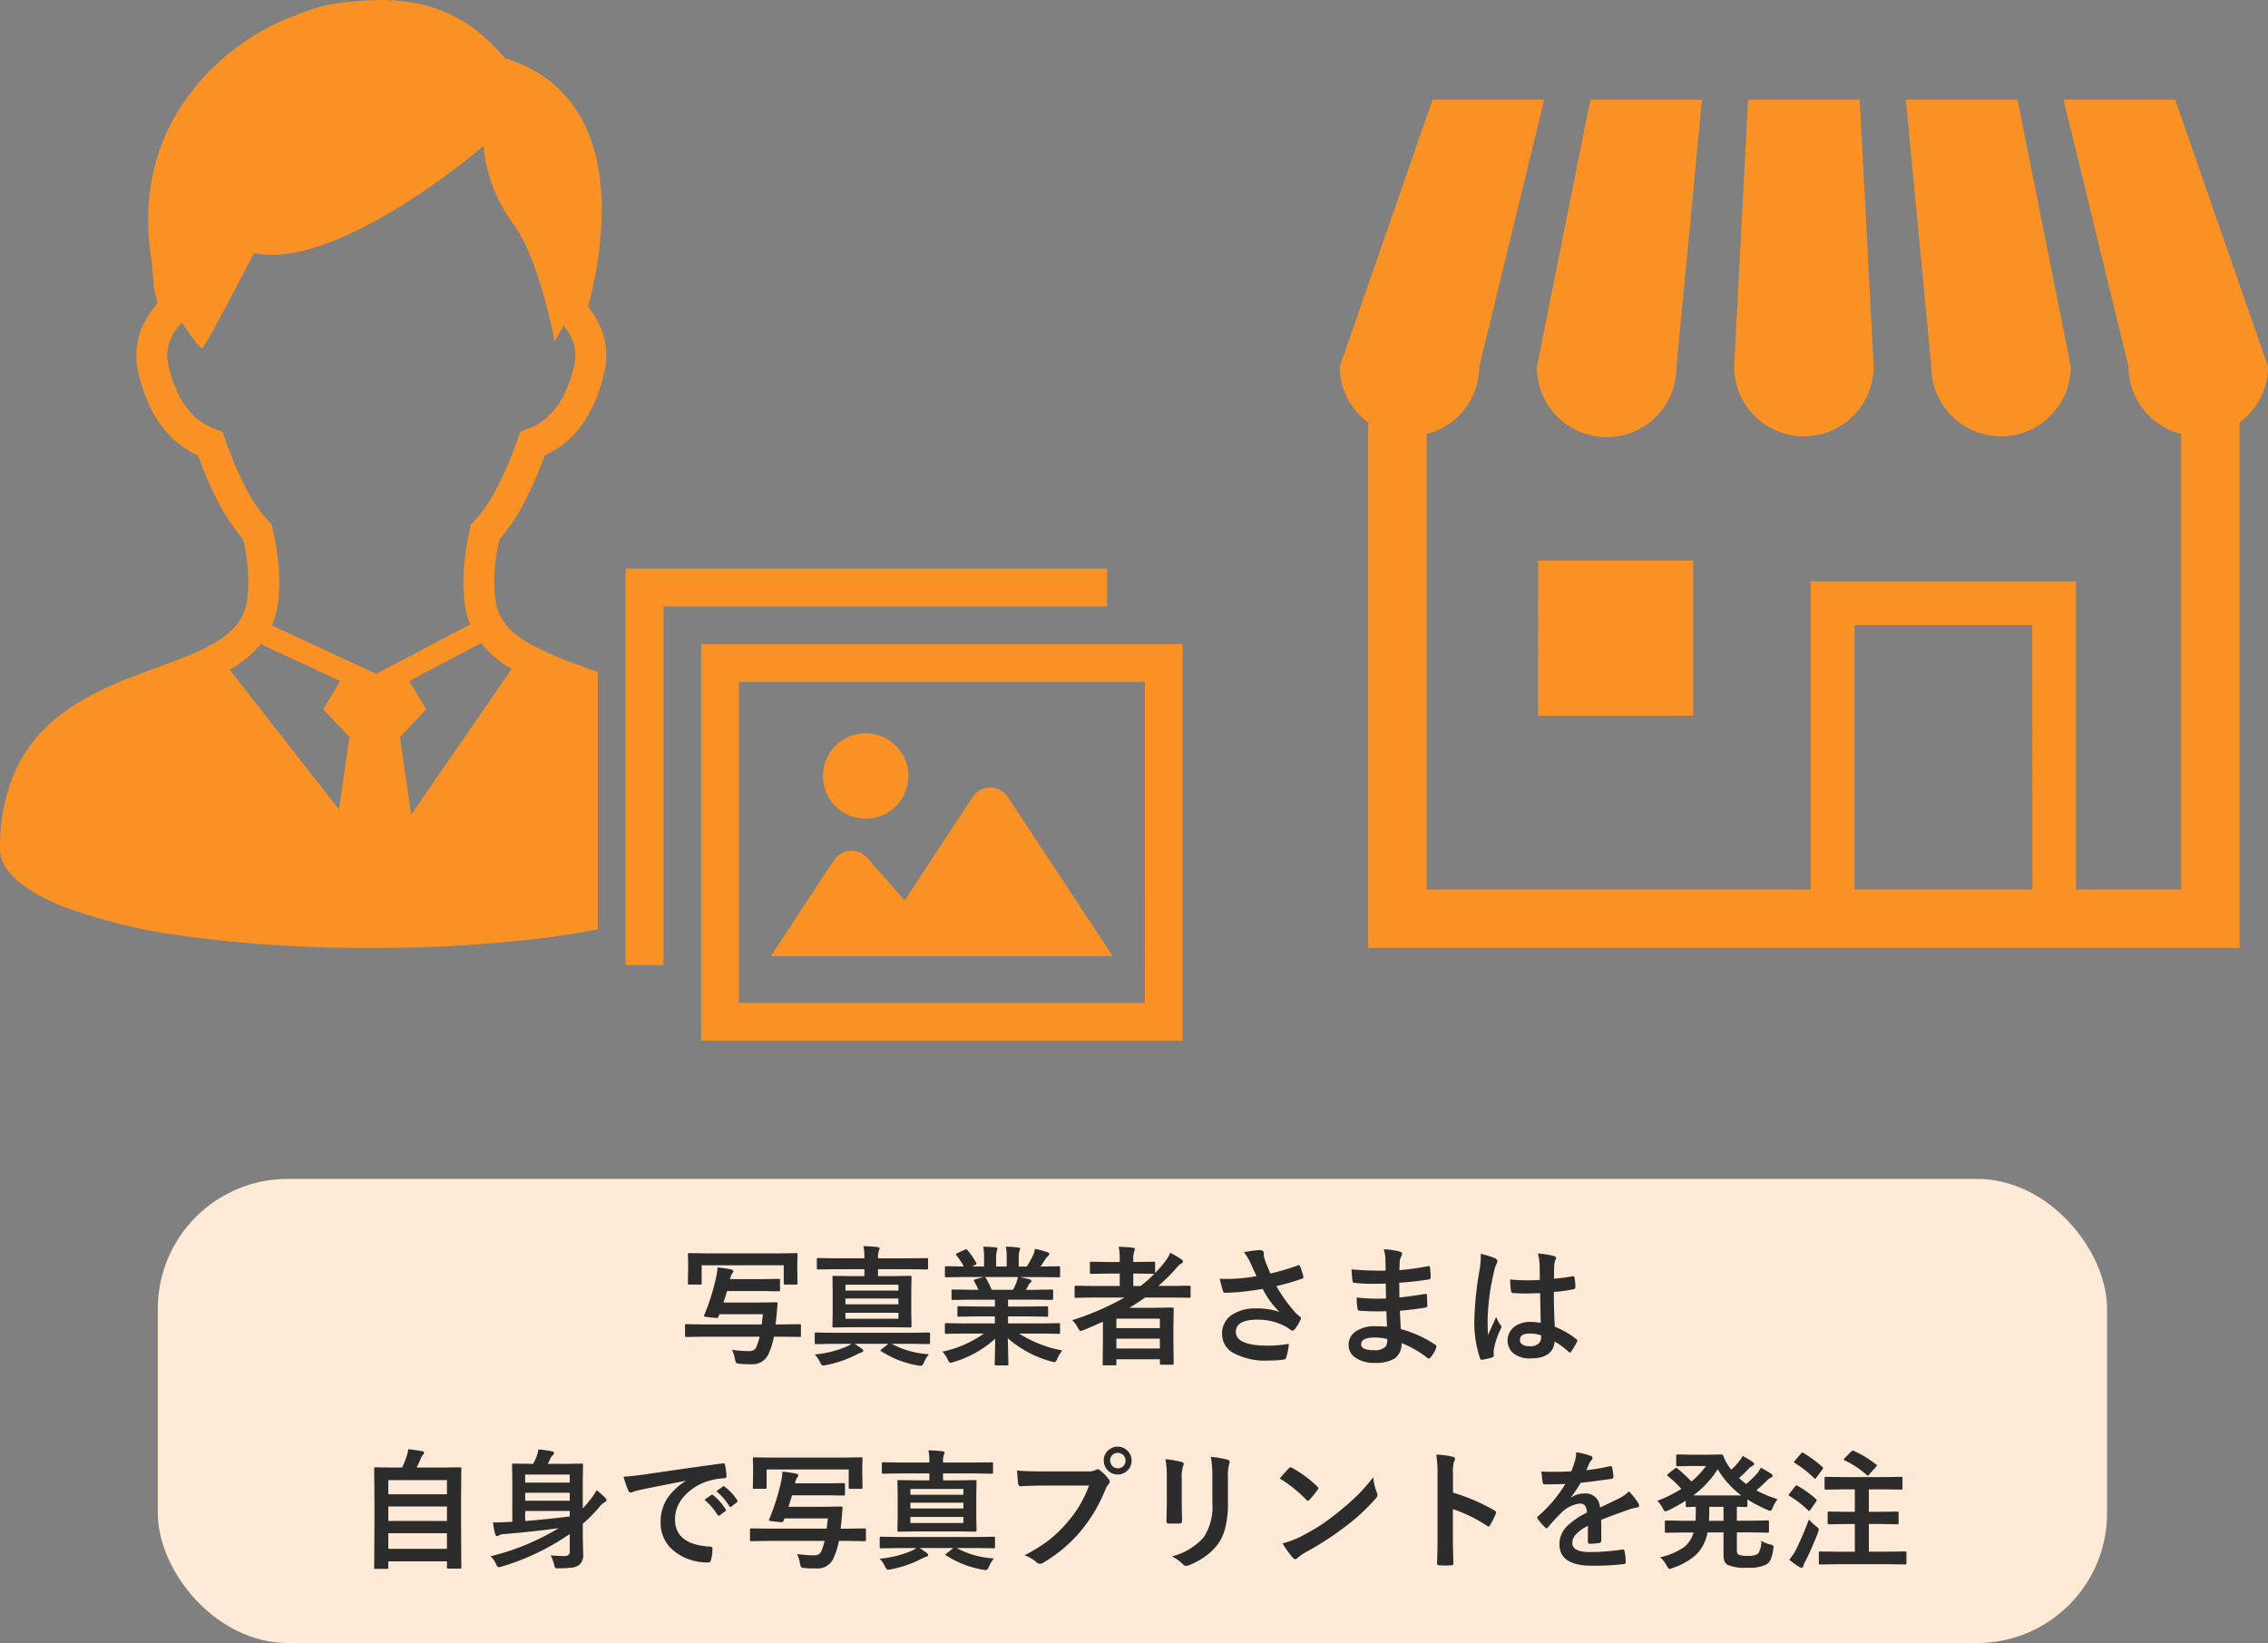
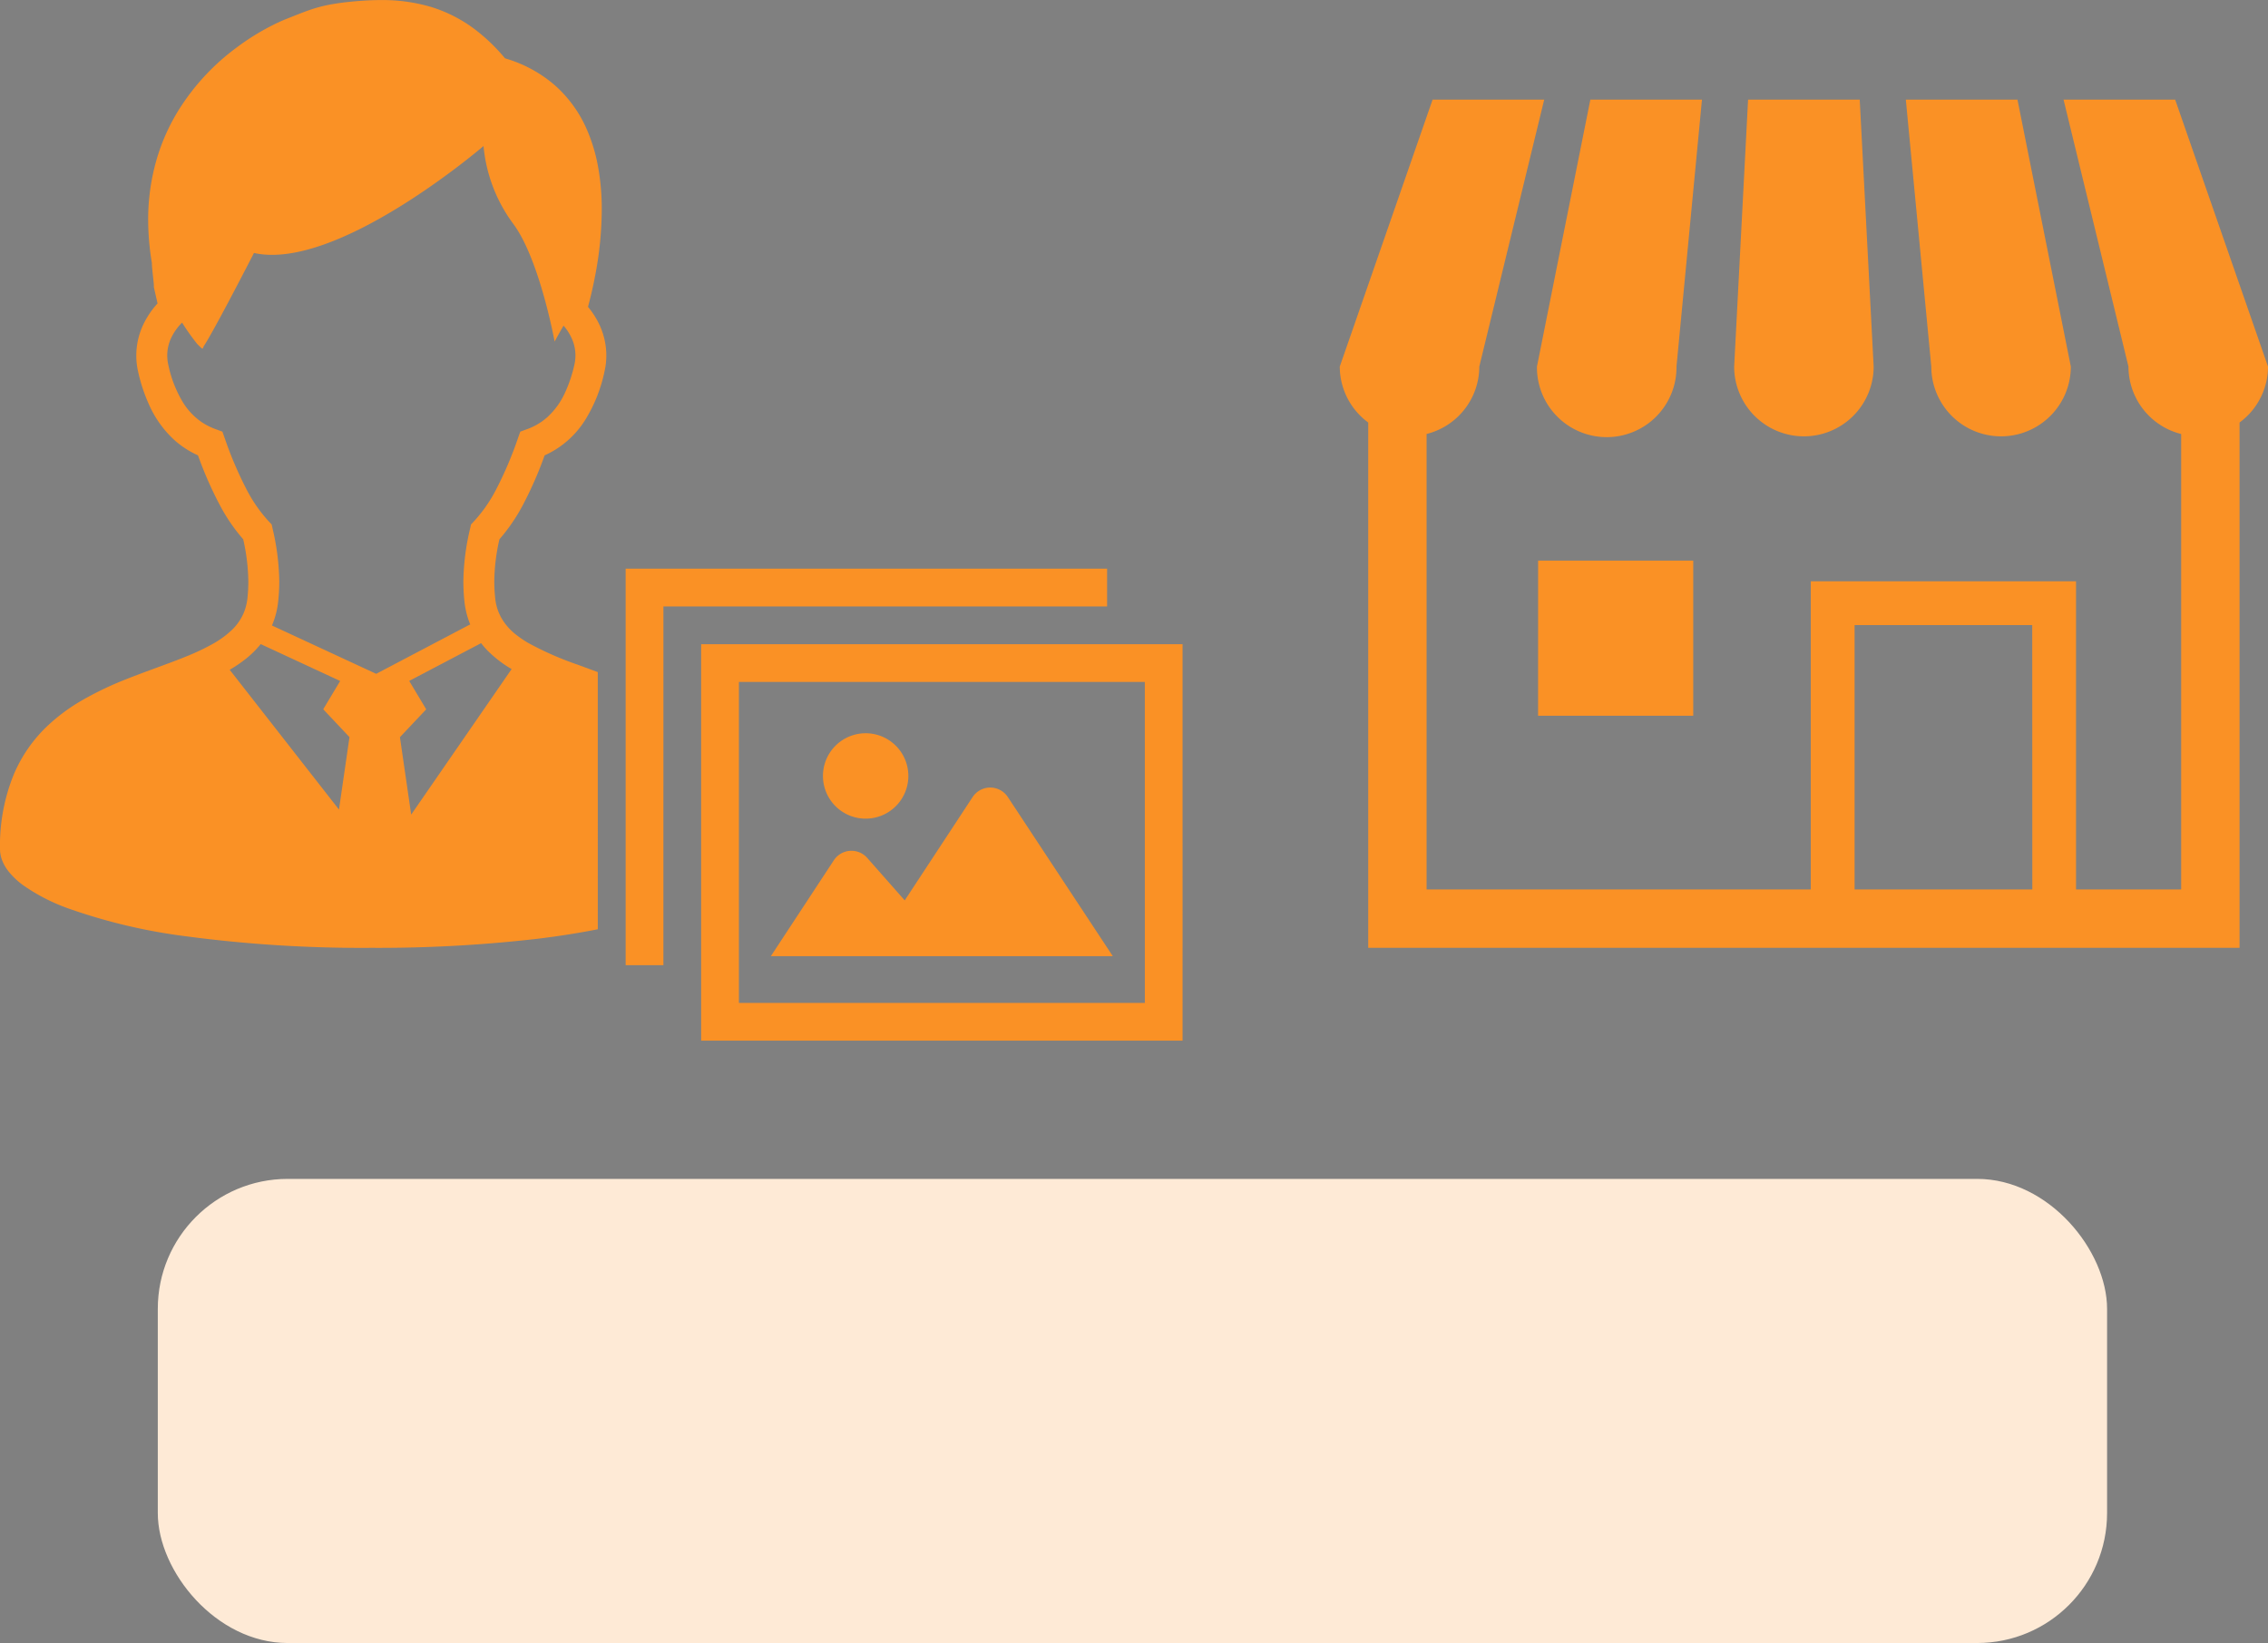
<svg xmlns="http://www.w3.org/2000/svg" width="244.337" height="177" viewBox="0 0 244.337 177">
  <rect x="0" y="0" width="244.337" height="177" fill="#808080" stroke="none" />
  <g transform="translate(-678 -1786)">
    <g transform="translate(-128 -351)">
      <rect width="210" height="50" rx="14" transform="translate(823 2264)" fill="#feead6" />
-       <path d="M37.844,12l-1.907.027q-.1,0-.123-.027a.307.307,0,0,1-.014-.123V10.808a.252.252,0,0,1,.021-.137.2.2,0,0,1,.116-.021l1.907.027h6.214l.13-1.1H39.512a1.672,1.672,0,0,0-.1.253q-.055.157-.185.157l-.1-.007-1.06-.109q-.219-.027-.219-.116a.262.262,0,0,1,.021-.082,23.95,23.95,0,0,0,1.292-4.115A6.1,6.1,0,0,0,39.3,4.539q.759.075,1.429.205.28.068.28.2a.362.362,0,0,1-.123.226,1.185,1.185,0,0,0-.2.492l-.041.137H44.16l1.709-.027a.232.232,0,0,1,.144.027.235.235,0,0,1,.021.123V6.959q0,.109-.027.13a.3.3,0,0,1-.137.021L44.16,7.082H40.325q-.164.6-.383,1.237h3.924L45.6,8.292q.171,0,.171.13v.055q-.027.205-.062.69-.034.431-.055.636t-.055.485q-.034.3-.048.39h.759l1.832-.027q.109,0,.13.027a.335.335,0,0,1,.014.13v1.066a.232.232,0,0,1-.021.13.214.214,0,0,1-.123.021L46.313,12h-.937a8.21,8.21,0,0,1-.574,1.846,1.865,1.865,0,0,1-1.846,1.121q-.786,0-1.237-.041-.349-.034-.41-.109a.933.933,0,0,1-.123-.383,3.827,3.827,0,0,0-.321-1.019,14.364,14.364,0,0,0,1.764.137,1.141,1.141,0,0,0,.6-.123.838.838,0,0,0,.28-.383A6.855,6.855,0,0,0,43.839,12Zm8.073-8.976,1.846-.027q.116,0,.137.027a.255.255,0,0,1,.021.13l-.027.779V4.6l.027,1.627q0,.116-.027.137a.255.255,0,0,1-.13.021H46.587q-.109,0-.13-.027a.255.255,0,0,1-.021-.13V4.307H37.591V6.228q0,.116-.027.137a.255.255,0,0,1-.13.021H36.258q-.109,0-.13-.027a.255.255,0,0,1-.021-.13L36.135,4.6V4.054l-.027-.9q0-.116.027-.137a.255.255,0,0,1,.13-.021l1.859.027ZM51.96,4.73l-1.8.027a.216.216,0,0,1-.137-.027A.324.324,0,0,1,50,4.587V3.678q0-.109.027-.13a.255.255,0,0,1,.13-.021l1.8.027h3.165V3.486a5.893,5.893,0,0,0-.1-1.244q.9.021,1.511.1.226.021.226.15a.864.864,0,0,1-.082.253,2.149,2.149,0,0,0-.082.731v.082H60.02l1.812-.027q.109,0,.13.027a.235.235,0,0,1,.021.123v.909a.249.249,0,0,1-.027.15.235.235,0,0,1-.123.021L60.02,4.73H56.595v.745h1.538l1.921-.027q.109,0,.13.027A.235.235,0,0,1,60.2,5.6l-.027,1.374v2.5l.027,1.395q0,.137-.15.137l-1.921-.027H53.765l-1.914.027a.249.249,0,0,1-.15-.027.178.178,0,0,1-.021-.109l.027-1.395v-2.5L51.68,5.6q0-.109.027-.13a.324.324,0,0,1,.144-.021l1.914.027h1.36V4.73Zm6.829,5.339V9.42H53.081v.649ZM53.081,8.511h5.708V7.882H53.081ZM58.789,6.4H53.081v.629h5.708Zm-7.1,6.371L49.93,12.8q-.116,0-.137-.034a.255.255,0,0,1-.021-.13V11.7q0-.109.027-.13a.255.255,0,0,1,.13-.021l1.764.027h8.579l1.764-.027a.216.216,0,0,1,.137.027.235.235,0,0,1,.021.123v.93a.241.241,0,0,1-.024.137q-.024.027-.133.027l-1.764-.027H58.058a9.674,9.674,0,0,0,4.006,1.121,4.4,4.4,0,0,0-.52.882.975.975,0,0,1-.171.3.276.276,0,0,1-.191.062,1.845,1.845,0,0,1-.28-.027,10.645,10.645,0,0,1-3.965-1.538q-.089-.055-.089-.089t.137-.137l.725-.574H54.072q.15.089.4.267l.342.239q.185.123.185.239,0,.137-.212.191a5.948,5.948,0,0,0-.547.239,11.9,11.9,0,0,1-3.274,1.121,2.213,2.213,0,0,1-.321.041q-.137,0-.308-.362a3.389,3.389,0,0,0-.561-.827,11.293,11.293,0,0,0,3.514-.882,3.215,3.215,0,0,0,.438-.267Zm14.041-1.107-1.771.027a.232.232,0,0,1-.144-.027.235.235,0,0,1-.021-.123v-.834a.232.232,0,0,1,.027-.144.276.276,0,0,1,.137-.021l1.771.027h3.452V9.816H67.218l-1.935.027q-.109,0-.123-.027a.335.335,0,0,1-.014-.13v-.8a.273.273,0,0,1,.021-.144.2.2,0,0,1,.116-.021l1.935.027h1.969V8.012H66.555l-1.873.027q-.123,0-.144-.027T64.511,7.9V7.075q0-.116.034-.137a.276.276,0,0,1,.137-.021l1.873.027h.854a9.251,9.251,0,0,0-.444-.882.325.325,0,0,1-.048-.13q0-.062.144-.109l.909-.253H65.734L63.964,5.6a.232.232,0,0,1-.144-.027.235.235,0,0,1-.021-.123V4.58a.249.249,0,0,1,.027-.15.276.276,0,0,1,.137-.021l1.771.027h.1a7.092,7.092,0,0,0-.8-1.2.157.157,0,0,1-.048-.1q0-.062.164-.144l.807-.376a.362.362,0,0,1,.13-.041q.062,0,.137.1a8.046,8.046,0,0,1,.943,1.36.281.281,0,0,1,.041.1q0,.048-.157.137l-.335.164h1.3V3.514A6.489,6.489,0,0,0,67.929,2.3q.848.027,1.354.082.171.021.171.123a.941.941,0,0,1-.055.239,2.367,2.367,0,0,0-.082.772v.923h1.135V3.527a6.1,6.1,0,0,0-.089-1.23,12.448,12.448,0,0,1,1.347.1q.185.021.185.13a.68.68,0,0,1-.055.219,2.2,2.2,0,0,0-.089.772v.923h.868a10.2,10.2,0,0,0,.643-1.148,2.724,2.724,0,0,0,.239-.752,10.68,10.68,0,0,1,1.354.362q.185.062.185.178a.323.323,0,0,1-.137.239,1.391,1.391,0,0,0-.239.267q-.178.28-.574.854h.2l1.764-.027q.109,0,.13.034a.276.276,0,0,1,.021.137v.868q0,.109-.027.13a.235.235,0,0,1-.123.021l-1.764-.027H71.832q.581.109,1.107.253.185.048.185.171a.229.229,0,0,1-.157.205,1.37,1.37,0,0,0-.191.294l-.253.451h.909L75.3,6.918q.116,0,.137.027a.255.255,0,0,1,.021.13V7.9q0,.137-.157.137l-1.873-.027H70.6V8.75H72.83l1.928-.027q.116,0,.137.034a.255.255,0,0,1,.021.13v.8a.119.119,0,0,1-.157.157L72.83,9.816H70.6v.752h3.685l1.764-.027q.109,0,.13.034a.255.255,0,0,1,.021.13v.834a.114.114,0,0,1-.15.15l-1.764-.027h-2.5a13.1,13.1,0,0,0,4.662,1.818,3.906,3.906,0,0,0-.547.9q-.15.362-.308.362a1.9,1.9,0,0,1-.321-.068,11.812,11.812,0,0,1-4.7-2.509l.068,2.769a.216.216,0,0,1-.027.137.235.235,0,0,1-.123.021H69.3q-.144,0-.144-.157,0-.068.014-.437.034-1.128.041-2.276a11.56,11.56,0,0,1-4.491,2.509,1.184,1.184,0,0,1-.321.082q-.137,0-.308-.362a3.107,3.107,0,0,0-.561-.841A12.094,12.094,0,0,0,68,11.662Zm5.776-5.53a3.207,3.207,0,0,0,.157-.561H68.1a.384.384,0,0,1,.109.109,9.319,9.319,0,0,1,.629,1.265h2.3Q71.319,6.59,71.511,6.132Zm6,4.088a28.9,28.9,0,0,0,5.633-2.44H79.659l-1.736.027q-.109,0-.13-.027a.235.235,0,0,1-.021-.123V6.645q0-.137.15-.137l1.736.027h2.974V5.2H81.354l-1.777.027A.216.216,0,0,1,79.44,5.2a.235.235,0,0,1-.021-.123v-1q0-.109.027-.13a.255.255,0,0,1,.13-.021l1.777.027h1.278v-.2a7.312,7.312,0,0,0-.109-1.442q.875.027,1.511.1.226.021.226.137a.754.754,0,0,1-.068.28,2.758,2.758,0,0,0-.1.964v.157h.417l1.764-.027q.123,0,.144.027a.186.186,0,0,1,.027.123V5.141a14.165,14.165,0,0,0,1-1.135,4.505,4.505,0,0,0,.629-1.039,8.172,8.172,0,0,1,1.2.7.307.307,0,0,1,.171.253q0,.116-.157.191a1.85,1.85,0,0,0-.574.52,20.673,20.673,0,0,1-1.914,1.9h1.579l1.75-.027a.121.121,0,0,1,.137.137V7.656q0,.15-.137.15l-1.75-.027H85.374q-.848.595-1.7,1.107h2.721l1.88-.027q.116,0,.144.034a.276.276,0,0,1,.021.137l-.027,1.887v1.4l.027,2.557q0,.1-.034.123a.255.255,0,0,1-.13.021H87.11q-.157,0-.157-.144v-.444H82.271v.506q0,.109-.034.13a.214.214,0,0,1-.123.021H80.951q-.116,0-.137-.027a.235.235,0,0,1-.021-.123l.027-2.632V10.384q-1.388.629-2.085.9a2.153,2.153,0,0,1-.308.1q-.116,0-.308-.349A3.057,3.057,0,0,0,77.506,10.22Zm4.765,3.049h4.683v-1.06H82.271Zm4.683-3.22H82.271v1.025h4.683ZM86.27,5.223,84.506,5.2h-.417v1.34h.786a12.75,12.75,0,0,0,1.477-1.312Zm11.1.253q-.472-1-.663-1.442a5.314,5.314,0,0,0-.7-1.135,11.1,11.1,0,0,1,1.661-.226q.479,0,.479.294v.2a.744.744,0,0,0,.021.191,6.955,6.955,0,0,0,.219.7q.342.854.479,1.135a23.01,23.01,0,0,0,2.926-.868.315.315,0,0,1,.123-.041q.068,0,.144.137a6.029,6.029,0,0,1,.349,1.08.306.306,0,0,1,.014.082.157.157,0,0,1-.123.157,24.214,24.214,0,0,1-2.789.807,16.046,16.046,0,0,0,2.14,2.96q.116.109.369.308.137.116.137.178a.483.483,0,0,1-.082.239,4.161,4.161,0,0,1-.547.909q-.157.212-.28.212a.463.463,0,0,1-.226-.109,6.012,6.012,0,0,0-.574-.369,6.335,6.335,0,0,0-2.967-.711q-2.338,0-2.338,1.319,0,1.483,3.473,1.483a13.01,13.01,0,0,0,2.242-.2,7.92,7.92,0,0,1-.294,1.5.3.3,0,0,1-.267.2,10.113,10.113,0,0,1-1.559.1,7.314,7.314,0,0,1-3.944-.854,2.325,2.325,0,0,1-1.135-2.044,2.355,2.355,0,0,1,1.107-2.051,4.519,4.519,0,0,1,2.57-.663,7.318,7.318,0,0,1,2.5.376,9.262,9.262,0,0,1-1.8-2.481q-1.367.239-2.7.355-.95.068-1.374.068-.164,0-.226-.253a12.384,12.384,0,0,1-.321-1.258q.424.014.759.014.5,0,.991-.027A20,20,0,0,0,97.371,5.476Zm14.055,5.448q-.055-1.312-.068-1.668-.588.014-1.06.014-.984,0-1.825-.075-.205,0-.226-.232a7.061,7.061,0,0,1-.082-1.189,18.785,18.785,0,0,0,2.256.13q.437,0,.9-.021l-.027-1.606q-.834.027-1.408.027a17.486,17.486,0,0,1-1.941-.1.208.208,0,0,1-.239-.2q-.062-.513-.1-1.258a35.922,35.922,0,0,0,3.671.137q0-.4-.027-1.36a4.422,4.422,0,0,0-.171-.937,8.268,8.268,0,0,1,1.764.253.256.256,0,0,1,.2.267.287.287,0,0,1-.041.15,1.727,1.727,0,0,0-.212.677q-.007.157-.014.424-.007.308-.014.472a25.284,25.284,0,0,0,3.063-.424.489.489,0,0,1,.1-.014q.123,0,.137.185a7.4,7.4,0,0,1,.068,1.019q0,.205-.15.226a29.941,29.941,0,0,1-3.233.362l.014,1.586q.636-.041,2.741-.362a.478.478,0,0,1,.116-.021q.1,0,.109.13.041.8.041,1.148,0,.178-.212.2-1.47.239-2.741.335.062,1.415.1,1.976a12.772,12.772,0,0,1,3.712,1.688.294.294,0,0,1,.123.2.579.579,0,0,1-.027.137,3.14,3.14,0,0,1-.615,1.039.206.206,0,0,1-.335.041,11.251,11.251,0,0,0-2.782-1.593,1.883,1.883,0,0,1-.807,1.7,3.85,3.85,0,0,1-2.037.431,3.471,3.471,0,0,1-2.208-.615,1.638,1.638,0,0,1-.649-1.34,1.7,1.7,0,0,1,.868-1.49,3.476,3.476,0,0,1,1.935-.5Q110.77,10.869,111.426,10.924Zm.027,1.326a5.63,5.63,0,0,0-1.3-.164q-1.511,0-1.511.738,0,.629,1.388.629a1.556,1.556,0,0,0,1.271-.417A1.452,1.452,0,0,0,111.453,12.25Zm16.529-1.736q-.027-1.155-.055-3.206-.984.034-1.538.034-.752,0-1.347-.041-.232,0-.246-.185a7.452,7.452,0,0,1-.1-1.278q.93.089,1.866.089.656,0,1.326-.048l-.014-1.47a6.226,6.226,0,0,0-.185-1.367,9.152,9.152,0,0,1,1.7.26q.253.075.253.239a.929.929,0,0,1-.082.239,1.627,1.627,0,0,0-.116.492q-.027.472-.027,1.483.937-.082,1.989-.253a.384.384,0,0,1,.089-.014q.1,0,.137.178a4.925,4.925,0,0,1,.082,1,.185.185,0,0,1-.157.212,13.917,13.917,0,0,1-2.153.294q0,2.064.1,3.753a9.476,9.476,0,0,1,2.324,1.34q.109.075.109.144a.414.414,0,0,1-.041.137,8.047,8.047,0,0,1-.643,1.08.184.184,0,0,1-.13.082.189.189,0,0,1-.123-.068,8.612,8.612,0,0,0-1.511-1.121q-.178,1.818-2.563,1.818a2.82,2.82,0,0,1-1.941-.595,1.854,1.854,0,0,1,.219-2.851,2.787,2.787,0,0,1,1.668-.485A5.6,5.6,0,0,1,127.982,10.514Zm.034,1.333a4,4,0,0,0-1.217-.185q-1.053,0-1.053.67,0,.7,1.135.7a1.244,1.244,0,0,0,.875-.3.8.8,0,0,0,.273-.608A2.34,2.34,0,0,0,128.017,11.847Zm-6.5-8.777a9.33,9.33,0,0,1,1.593.5q.212.116.212.28a.742.742,0,0,1-.1.308,3.232,3.232,0,0,0-.253.772,25.412,25.412,0,0,0-.7,5.1q0,1.2.041,1.791.1-.232.458-1.019.253-.554.41-.93a4.1,4.1,0,0,0,.492.882.321.321,0,0,1,.082.2.442.442,0,0,1-.082.226,8.569,8.569,0,0,0-.718,2.126,2.591,2.591,0,0,0-.014.745v.027q0,.1-.171.15a5.736,5.736,0,0,1-1.046.239.4.4,0,0,1-.109.021q-.1,0-.171-.185a12.073,12.073,0,0,1-.6-4.272,36.333,36.333,0,0,1,.574-5.312,9.55,9.55,0,0,0,.116-1.258A3.414,3.414,0,0,0,121.516,3.069ZM3.678,37.012H2.461a.205.205,0,0,1-.126-.024.222.222,0,0,1-.024-.133l.027-4.566V29.7l-.027-3.479q0-.109.027-.13a.255.255,0,0,1,.13-.021l1.941.027h.909a10.6,10.6,0,0,0,.52-1.312,3.761,3.761,0,0,0,.15-.663q.574.055,1.5.212.2.041.2.185a.3.3,0,0,1-.109.191,1.145,1.145,0,0,0-.212.335q-.253.608-.485,1.053H9.6l1.948-.027q.109,0,.13.027a.235.235,0,0,1,.021.123l-.027,3.1v2.953l.027,4.553a.216.216,0,0,1-.027.137.235.235,0,0,1-.123.021H10.309q-.116,0-.137-.034a.214.214,0,0,1-.021-.123V36.2H3.835v.656a.216.216,0,0,1-.027.137A.255.255,0,0,1,3.678,37.012Zm.157-2.16h6.316V33.17H3.835Zm0-3h6.316V30.292H3.835Zm0-4.4v1.524h6.316V27.448Zm17.486,8.1a13.4,13.4,0,0,0,1.552.075.447.447,0,0,0,.506-.506V33.259a26.139,26.139,0,0,1-7.308,3.5,1.661,1.661,0,0,1-.335.068q-.157,0-.308-.349a2.3,2.3,0,0,0-.588-.827,25.556,25.556,0,0,0,7.349-3.028q-2.693.376-5.906.643a1.138,1.138,0,0,0-.506.13.483.483,0,0,1-.239.082q-.123,0-.191-.212a9.008,9.008,0,0,1-.239-1.258q.69,0,1.47-.041.2,0,.615-.027v-4.45l-.027-1.661q0-.116.027-.137a.235.235,0,0,1,.123-.021l1.853.027h.267a7.069,7.069,0,0,0,.362-.759,3.6,3.6,0,0,0,.2-.793,12.824,12.824,0,0,1,1.49.205q.2.048.2.2a.277.277,0,0,1-.123.2.742.742,0,0,0-.226.28q-.232.492-.335.67h1.8l1.853-.027q.109,0,.13.027a.255.255,0,0,1,.021.13l-.027,1.859V30.5a10.657,10.657,0,0,0,.9-1.066,5.141,5.141,0,0,0,.588-.9,9.135,9.135,0,0,1,.882.766q.185.205.185.294a.234.234,0,0,1-.171.226,1.915,1.915,0,0,0-.561.485,16.157,16.157,0,0,1-1.818,1.853V33.58l.041,1.859a1.354,1.354,0,0,1-.465,1.176,1.88,1.88,0,0,1-.841.273,12.035,12.035,0,0,1-1.312.062l-.164.007q-.2,0-.253-.089a1.324,1.324,0,0,1-.1-.335A4.657,4.657,0,0,0,21.321,35.549Zm2.058-8.7h-4.8v.868h4.8Zm-4.8,2.823h4.8v-.861h-4.8Zm4.8,1.7v-.6h-4.8v1.08Q20.658,31.7,23.379,31.365Zm5.8-4.293q.745-.034,2.229-.239,5.558-.813,8.408-1.189a.593.593,0,0,1,.082-.007q.191,0,.212.157a6.59,6.59,0,0,1,.157,1.23q0,.212-.267.212a7.007,7.007,0,0,0-1.709.308A5.675,5.675,0,0,0,35.5,29.431a3.625,3.625,0,0,0-.779,2.242q0,2.707,3.726,2.939.308,0,.308.212a4.344,4.344,0,0,1-.157,1.2q-.055.294-.26.294A5.683,5.683,0,0,1,34.631,35.1a3.829,3.829,0,0,1-1.463-3.11,4.623,4.623,0,0,1,.8-2.687,6.788,6.788,0,0,1,1.887-1.75V27.53q-2.522.479-4.7.93-.725.171-.882.226a1.662,1.662,0,0,1-.308.109.288.288,0,0,1-.267-.212A10.658,10.658,0,0,1,29.176,27.072Zm8.709,2.488.738-.52a.156.156,0,0,1,.089-.034.219.219,0,0,1,.123.062,5.864,5.864,0,0,1,1.326,1.5.169.169,0,0,1,.041.1.154.154,0,0,1-.075.123l-.588.438a.212.212,0,0,1-.116.041q-.062,0-.123-.089A7.151,7.151,0,0,0,37.885,29.561Zm1.285-.923.7-.5a.165.165,0,0,1,.089-.041.193.193,0,0,1,.116.062A5.418,5.418,0,0,1,41.412,29.6a.245.245,0,0,1,.041.123.169.169,0,0,1-.082.13l-.561.438a.187.187,0,0,1-.109.048.167.167,0,0,1-.13-.089A6.744,6.744,0,0,0,39.17,28.638ZM44.844,34l-1.907.027q-.1,0-.123-.027a.307.307,0,0,1-.014-.123V32.808a.252.252,0,0,1,.021-.137.2.2,0,0,1,.116-.021l1.907.027h6.214l.13-1.1H46.512a1.672,1.672,0,0,0-.1.253q-.055.157-.185.157l-.1-.007-1.06-.109q-.219-.027-.219-.116a.262.262,0,0,1,.021-.082,23.95,23.95,0,0,0,1.292-4.115,6.1,6.1,0,0,0,.137-1.019q.759.075,1.429.205.28.068.28.2a.362.362,0,0,1-.123.226,1.185,1.185,0,0,0-.2.492l-.041.137H51.16l1.709-.027a.232.232,0,0,1,.144.027.235.235,0,0,1,.021.123v1.039q0,.109-.027.13a.3.3,0,0,1-.137.021l-1.709-.027H47.325q-.164.6-.383,1.237h3.924l1.736-.027q.171,0,.171.13v.055q-.027.205-.062.69-.034.431-.055.636t-.055.485q-.034.3-.048.39h.759l1.832-.027q.109,0,.13.027a.335.335,0,0,1,.014.13v1.066a.232.232,0,0,1-.021.13.214.214,0,0,1-.123.021L53.313,34h-.937a8.21,8.21,0,0,1-.574,1.846,1.865,1.865,0,0,1-1.846,1.121q-.786,0-1.237-.041-.349-.034-.41-.109a.933.933,0,0,1-.123-.383,3.827,3.827,0,0,0-.321-1.019,14.365,14.365,0,0,0,1.764.137,1.141,1.141,0,0,0,.6-.123.838.838,0,0,0,.28-.383A6.855,6.855,0,0,0,50.839,34Zm8.073-8.976,1.846-.027q.116,0,.137.027a.255.255,0,0,1,.021.13l-.027.779v.67l.027,1.627q0,.116-.027.137a.255.255,0,0,1-.13.021H53.587q-.109,0-.13-.027a.255.255,0,0,1-.021-.13V26.307H44.591v1.921q0,.116-.027.137a.255.255,0,0,1-.13.021H43.258q-.109,0-.13-.027a.255.255,0,0,1-.021-.13l.027-1.627v-.547l-.027-.9q0-.116.027-.137a.255.255,0,0,1,.13-.021l1.859.027ZM58.96,26.73l-1.8.027a.216.216,0,0,1-.137-.027A.324.324,0,0,1,57,26.587v-.909q0-.109.027-.13a.255.255,0,0,1,.13-.021l1.8.027h3.165v-.068a5.892,5.892,0,0,0-.1-1.244q.9.021,1.511.1.226.021.226.15a.864.864,0,0,1-.082.253,2.149,2.149,0,0,0-.082.731v.082H67.02l1.812-.027q.109,0,.13.027a.235.235,0,0,1,.021.123v.909a.249.249,0,0,1-.027.15.235.235,0,0,1-.123.021L67.02,26.73H63.595v.745h1.538l1.921-.027q.109,0,.13.027a.235.235,0,0,1,.021.123l-.027,1.374v2.5l.027,1.395q0,.137-.15.137l-1.921-.027H60.765l-1.914.027a.249.249,0,0,1-.15-.027.178.178,0,0,1-.021-.109l.027-1.395v-2.5L58.68,27.6q0-.109.027-.13a.324.324,0,0,1,.144-.021l1.914.027h1.36V26.73Zm6.829,5.339V31.42H60.081v.649Zm-5.708-1.559h5.708v-.629H60.081ZM65.789,28.4H60.081v.629h5.708Zm-7.1,6.371L56.93,34.8q-.116,0-.137-.034a.255.255,0,0,1-.021-.13V33.7q0-.109.027-.13a.255.255,0,0,1,.13-.021l1.764.027h8.579l1.764-.027a.216.216,0,0,1,.137.027.235.235,0,0,1,.021.123v.93a.241.241,0,0,1-.024.137q-.024.027-.133.027l-1.764-.027H65.058a9.674,9.674,0,0,0,4.006,1.121,4.4,4.4,0,0,0-.52.882.975.975,0,0,1-.171.3.276.276,0,0,1-.191.062,1.845,1.845,0,0,1-.28-.027,10.645,10.645,0,0,1-3.965-1.538q-.089-.055-.089-.089t.137-.137l.725-.574H61.072q.15.089.4.267l.342.239q.185.123.185.239,0,.137-.212.191a5.948,5.948,0,0,0-.547.239,11.9,11.9,0,0,1-3.274,1.121,2.213,2.213,0,0,1-.321.041q-.137,0-.308-.362a3.389,3.389,0,0,0-.561-.827,11.293,11.293,0,0,0,3.514-.882,3.215,3.215,0,0,0,.438-.267Zm12.872-8.36q.882.1,2.687.1h5a1.59,1.59,0,0,0,.772-.144.432.432,0,0,1,.239-.082.316.316,0,0,1,.232.1,5,5,0,0,1,.957.971.48.48,0,0,1,.109.273.389.389,0,0,1-.137.267,1.994,1.994,0,0,0-.328.554,16.621,16.621,0,0,1-2.714,4.553,15.524,15.524,0,0,1-3.972,3.336.7.7,0,0,1-.383.123.484.484,0,0,1-.349-.157,4.132,4.132,0,0,0-1.3-.766,16,16,0,0,0,2.714-1.688,14.1,14.1,0,0,0,1.859-1.812,12.464,12.464,0,0,0,2.372-4H74.266q-.793,0-2.311.068-.219.014-.267-.28Q71.641,27.469,71.565,26.409Zm10.862-2.563a1.5,1.5,0,1,1-1.511,1.5,1.411,1.411,0,0,1,.5-1.121A1.473,1.473,0,0,1,82.428,23.846Zm0,.67a.8.8,0,0,0-.622.267.818.818,0,0,0-.205.561.837.837,0,0,0,1.449.567.827.827,0,0,0,.205-.567.8.8,0,0,0-.827-.827Zm5.12.677a11.461,11.461,0,0,1,1.743.294q.239.062.239.226a.618.618,0,0,1-.062.212,3.723,3.723,0,0,0-.15,1.326v2.83q0,.26.034,1.764,0,.28-.3.28H87.924q-.26,0-.26-.205v-.034l.041-1.907V27.236A10.453,10.453,0,0,0,87.548,25.192Zm.711,10.473a6.774,6.774,0,0,0,3.411-2.044,5.933,5.933,0,0,0,.943-3.739V27.236a12.326,12.326,0,0,0-.157-2.283,9.058,9.058,0,0,1,1.825.308.239.239,0,0,1,.191.239.447.447,0,0,1-.055.226,5.4,5.4,0,0,0-.123,1.524v2.6a10.889,10.889,0,0,1-.3,2.8,5.093,5.093,0,0,1-.841,1.771,6.038,6.038,0,0,1-1.463,1.354,7.411,7.411,0,0,1-1.613.848.906.906,0,0,1-.294.068.471.471,0,0,1-.335-.171A4.724,4.724,0,0,0,88.259,35.665Zm11.614-8.388q.349-.424.978-1.094a.254.254,0,0,1,.2-.109.44.44,0,0,1,.185.068,12.614,12.614,0,0,1,2.673,1.989.337.337,0,0,1,.123.2.305.305,0,0,1-.082.178q-.458.608-.868,1.053-.116.109-.171.109a.3.3,0,0,1-.178-.109A14.429,14.429,0,0,0,99.873,27.277Zm.308,6.986a10.279,10.279,0,0,0,1.894-.7q1.354-.7,2.249-1.292.786-.513,1.777-1.312a29.631,29.631,0,0,0,2.235-1.969,21.171,21.171,0,0,0,1.606-1.839,6.559,6.559,0,0,0,.39,1.634.736.736,0,0,1,.068.267.766.766,0,0,1-.226.424,21.574,21.574,0,0,1-3.22,2.967,32.259,32.259,0,0,1-4.225,2.741,5.481,5.481,0,0,0-.937.649.4.4,0,0,1-.253.137.348.348,0,0,1-.239-.15A9.232,9.232,0,0,1,100.181,34.264ZM118.535,28.8a20.966,20.966,0,0,1,4.45,1.907q.185.1.185.239a.336.336,0,0,1-.027.123,7.957,7.957,0,0,1-.6,1.217q-.089.157-.185.157a.232.232,0,0,1-.157-.068,15.427,15.427,0,0,0-3.678-1.8v3.1q0,.766.055,2.741v.041q0,.171-.253.171-.314.021-.622.021t-.622-.021q-.267,0-.267-.212.055-1.354.055-2.755V26.771a12.648,12.648,0,0,0-.137-2.071,9.868,9.868,0,0,1,1.75.226q.267.055.267.239a.725.725,0,0,1-.116.321,4.64,4.64,0,0,0-.1,1.313ZM131.8,24.447a7.839,7.839,0,0,1,1.593.4.235.235,0,0,1,.171.239.247.247,0,0,1-.1.205,1.04,1.04,0,0,0-.239.335q-.027.068-.089.205-.123.294-.239.554a22.636,22.636,0,0,0,2.55-.437.593.593,0,0,1,.082-.007q.109,0,.144.15a4.858,4.858,0,0,1,.144,1v.041q0,.15-.239.185-1.634.239-3.281.424a18.137,18.137,0,0,1-1.046,1.552l.014.027a2.531,2.531,0,0,1,1.4-.431,1.542,1.542,0,0,1,1.7,1.511q1.436-.663,2.064-.984a4.143,4.143,0,0,0,1.06-.752,7.7,7.7,0,0,1,.984,1.23.587.587,0,0,1,.109.308q0,.157-.212.2a4.59,4.59,0,0,0-.854.212q-2.058.725-3.008,1.114v2.256q0,.212-.267.253a6.728,6.728,0,0,1-.991.068q-.185,0-.185-.226,0-1.2.014-1.7a4.3,4.3,0,0,0-1.36.978,1.35,1.35,0,0,0-.328.882q0,.964,1.941.964a24.959,24.959,0,0,0,3.486-.28h.041q.137,0,.15.157a5.252,5.252,0,0,1,.13,1.148v.048q0,.212-.157.212a27.519,27.519,0,0,1-3.466.185q-3.514,0-3.514-2.311a2.715,2.715,0,0,1,.779-1.907,8.075,8.075,0,0,1,2.174-1.5,1.349,1.349,0,0,0-.212-.772.673.673,0,0,0-.547-.2h-.082a3.437,3.437,0,0,0-1.935,1.012q-.649.636-1.4,1.524-.1.123-.171.123t-.15-.1a6.02,6.02,0,0,1-.8-.923.235.235,0,0,1-.055-.13.2.2,0,0,1,.1-.15,14.434,14.434,0,0,0,2.933-3.473q-.978.041-2.242.041-.157,0-.2-.226-.048-.267-.137-1.155.67.027,1.408.027.889,0,1.812-.048a11.493,11.493,0,0,0,.417-1.2A3.565,3.565,0,0,0,131.8,24.447Zm19.94,9.536a3.037,3.037,0,0,0,.95.39,1.2,1.2,0,0,1,.308.109.186.186,0,0,1,.068.164,1.518,1.518,0,0,1-.021.205,4.294,4.294,0,0,1-.294,1.162,1.2,1.2,0,0,1-.451.52,4.046,4.046,0,0,1-2.017.349,4.631,4.631,0,0,1-2.167-.308.87.87,0,0,1-.362-.451,2.548,2.548,0,0,1-.075-.725V33.088h-1.723a4.432,4.432,0,0,1-1.292,2.454,7.413,7.413,0,0,1-2.488,1.381,1.829,1.829,0,0,1-.308.1q-.116,0-.308-.349a3.008,3.008,0,0,0-.711-.909,7.26,7.26,0,0,0,2.577-1.094,3,3,0,0,0,1.019-1.579H143.4l-1.873.027a.249.249,0,0,1-.15-.027.235.235,0,0,1-.021-.123V31.953q0-.109.034-.13a.276.276,0,0,1,.137-.021l1.873.027h1.265q.027-.615.027-1.025v-.479q-.369.007-.69.021l-.219.007a.249.249,0,0,1-.15-.027.235.235,0,0,1-.021-.123V29.67a19.347,19.347,0,0,1-1.873,1.039,1.156,1.156,0,0,1-.328.109q-.109,0-.294-.362a3.037,3.037,0,0,0-.567-.772,15.176,15.176,0,0,0,2.584-1.285,11.545,11.545,0,0,0-1.415-1.36q-.109-.089-.109-.144,0-.034.109-.123l.7-.561a.373.373,0,0,1,.157-.089.249.249,0,0,1,.123.062,18.047,18.047,0,0,1,1.524,1.415,8.532,8.532,0,0,0,1.565-1.668h-1.565l-1.47.027q-.123,0-.144-.027a.186.186,0,0,1-.027-.123v-.971q0-.109.034-.13a.276.276,0,0,1,.137-.021l1.47.027h1.935l1.271-.027a.25.25,0,0,1,.239.171,4.34,4.34,0,0,0,.643,1.2q.014.021.2.273a6.731,6.731,0,0,0,.841-.9,4.13,4.13,0,0,0,.39-.581,9.97,9.97,0,0,1,1.08.643.279.279,0,0,1,.15.219q0,.13-.185.212a1.6,1.6,0,0,0-.472.376q-.52.547-.964.93.506.444.766.643a11.678,11.678,0,0,0,1.2-1.162,3.959,3.959,0,0,0,.39-.6q.67.369,1.087.643a.3.3,0,0,1,.171.239q0,.123-.185.191a1.539,1.539,0,0,0-.485.383q-.465.458-1.08.991a13.286,13.286,0,0,0,2.283.95,4.073,4.073,0,0,0-.506.889q-.15.362-.267.362a.927.927,0,0,1-.321-.1,15.3,15.3,0,0,1-2.153-1.128V30.2q0,.109-.027.13a.255.255,0,0,1-.13.021l-.308-.007q-.308-.014-.67-.021v1.5h1.415l1.887-.027a.216.216,0,0,1,.137.027.235.235,0,0,1,.021.123v1.012a.206.206,0,0,1-.024.126.222.222,0,0,1-.133.024l-1.887-.027h-1.415v1.887q0,.383.15.492a2.121,2.121,0,0,0,1.025.144,1.793,1.793,0,0,0,1.107-.226A2.359,2.359,0,0,0,151.744,33.983Zm-4.689-7.7a10.556,10.556,0,0,1-2.632,2.816h5.168A9.7,9.7,0,0,1,147.055,26.279Zm-.937,5.551h1.565v-1.5h-1.538V30.8Q146.146,31.181,146.118,31.83Zm13.932,4.676-1.948.027q-.109,0-.13-.027a.235.235,0,0,1-.021-.123V35.3a.241.241,0,0,1,.024-.137q.024-.027.126-.027l1.948.027h1.777v-2.98h-.937l-1.846.027q-.144,0-.144-.15V30.989q0-.15.144-.15l1.846.027h.937v-2.42H160.61l-1.894.027q-.109,0-.13-.027a.255.255,0,0,1-.021-.13V27.25q0-.109.027-.13a.235.235,0,0,1,.123-.021l1.894.027H164.9l1.907-.027q.109,0,.13.027a.235.235,0,0,1,.021.123v1.066a.216.216,0,0,1-.027.137.235.235,0,0,1-.123.021l-1.907-.027h-1.565v2.42h1.189l1.846-.027a.249.249,0,0,1,.15.027.235.235,0,0,1,.021.123v1.066q0,.1-.027.126a.26.26,0,0,1-.144.024l-1.846-.027h-1.189v2.98H165.3l1.928-.027q.109,0,.137.034a.255.255,0,0,1,.021.13v1.087q0,.109-.027.13a.255.255,0,0,1-.13.021l-1.928-.027Zm-5.284-.479a6.545,6.545,0,0,0,.731-1.107,32.646,32.646,0,0,0,1.381-3.233,7.485,7.485,0,0,0,.759.718q.308.226.308.349a1.184,1.184,0,0,1-.082.321,29.5,29.5,0,0,1-1.36,3.1,2.791,2.791,0,0,0-.226.526q-.041.185-.178.185a.526.526,0,0,1-.253-.082A7.861,7.861,0,0,1,154.766,36.027Zm6.959-11.73a11.634,11.634,0,0,1,2.386,1.456q.1.055.1.109t-.116.171l-.725.813q-.1.109-.15.109a.187.187,0,0,1-.116-.068,9.966,9.966,0,0,0-2.379-1.572q-.089-.041-.089-.082t.1-.15l.7-.718a.331.331,0,0,1,.178-.1A.31.31,0,0,1,161.725,24.3Zm-5.435.226a12.456,12.456,0,0,1,2.037,1.5.165.165,0,0,1,.082.123.394.394,0,0,1-.089.171l-.643.868q-.082.116-.123.116t-.116-.075a11.853,11.853,0,0,0-2.058-1.613q-.1-.055-.1-.1a.383.383,0,0,1,.1-.171l.649-.752q.089-.116.15-.116A.214.214,0,0,1,156.29,24.522Zm-.629,3.541a10.407,10.407,0,0,1,1.989,1.429q.082.082.082.109a.464.464,0,0,1-.082.171l-.629.9q-.062.1-.109.1t-.13-.082a10.545,10.545,0,0,0-1.976-1.524q-.1-.062-.1-.1a.3.3,0,0,1,.082-.164l.588-.759q.1-.116.157-.116A.284.284,0,0,1,155.661,28.063Z" transform="translate(844 2269)" fill="#2c2c2c" />
    </g>
    <g transform="translate(643.846 1727.055)">
      <path d="M199.733,98.434l5.753-28.758h12.025l-2.745,28.758a7.517,7.517,0,1,1-15.033,0Zm28.759,7.517a7.517,7.517,0,0,0,7.515-7.517l-1.5-28.758H222.479l-1.5,28.758A7.518,7.518,0,0,0,228.492,105.951Zm21.242,0a7.517,7.517,0,0,0,7.515-7.517L251.5,69.675H239.473l2.744,28.759A7.518,7.518,0,0,0,249.734,105.951Zm28.757-7.517a7.487,7.487,0,0,1-3.064,6.028v56.592h-93.87V104.462a7.486,7.486,0,0,1-3.066-6.028l10-28.758h12.025l-6.993,28.758a7.5,7.5,0,0,1-5.678,7.263v49.068h41.391v-33.2h28.574v33.2h11.327V105.7a7.5,7.5,0,0,1-5.679-7.263l-6.993-28.759h12.025Zm-25.4,27.848H233.953v28.483H253.1Zm-53.236,9.769h16.715V119.337H199.859Z" fill="#fa9125" />
      <path d="M109.691,128.342v42.713h51.865V128.342Zm47.8,38.645H113.759V132.41h43.729Zm-14.761-22.178a2.269,2.269,0,0,0-3.791,0l-7.317,11.134-4.038-4.576a2.271,2.271,0,0,0-3.6.256L117.2,161.952h36.839Zm-15.312,2.328a4.6,4.6,0,1,0-4.605-4.6A4.6,4.6,0,0,0,127.415,147.137Zm26.006-22.862v-4.067H101.556V162.92h4.068V124.275h47.8ZM98.556,131.35c-.707-.264-1.408-.521-2.086-.772a34.216,34.216,0,0,1-5.4-2.365,11.173,11.173,0,0,1-1.437-.988,6.231,6.231,0,0,1-1.455-1.695,5.425,5.425,0,0,1-.679-2.187,16.654,16.654,0,0,1-.094-1.764,21.164,21.164,0,0,1,.552-4.534,19.668,19.668,0,0,0,2.562-3.761A40.853,40.853,0,0,0,92.828,108a9.964,9.964,0,0,0,4.431-3.914,16.149,16.149,0,0,0,2.022-5.132,7.748,7.748,0,0,0,.194-1.717,7.841,7.841,0,0,0-.748-3.318A8.923,8.923,0,0,0,97.5,92c.246-.907.545-2.131.81-3.562a38.19,38.19,0,0,0,.673-6.886,25.308,25.308,0,0,0-.454-4.942,18.011,18.011,0,0,0-1.122-3.643,13.55,13.55,0,0,0-3.437-4.8,14.25,14.25,0,0,0-5.41-2.939,19.788,19.788,0,0,0-2.851-2.813,15.288,15.288,0,0,0-5.164-2.736,18.475,18.475,0,0,0-5.36-.727c-.944,0-1.885.053-2.832.137-.885.081-1.62.172-2.278.284a15.54,15.54,0,0,0-2.58.654c-.789.271-1.546.589-2.54.979-.377.149-.869.368-1.467.67a25.82,25.82,0,0,0-3.821,2.374,24.509,24.509,0,0,0-6.388,6.949,21.548,21.548,0,0,0-2.278,5.213,23.2,23.2,0,0,0-.885,6.438,28.321,28.321,0,0,0,.4,4.621c0,.113.006.225.013.331.012.2.034.411.056.629.034.321.071.654.1.935.015.137.028.262.037.362,0,.046,0,.087.006.118v.228l.4,1.76a9.214,9.214,0,0,0-1.443,2.082,7.821,7.821,0,0,0-.847,3.53,7.734,7.734,0,0,0,.19,1.714,17.813,17.813,0,0,0,1.221,3.662,11.447,11.447,0,0,0,2.717,3.751A9.924,9.924,0,0,0,55.484,108a40.608,40.608,0,0,0,2.313,5.282,19.407,19.407,0,0,0,2.558,3.758,21.4,21.4,0,0,1,.551,4.537,16.838,16.838,0,0,1-.09,1.764,5.713,5.713,0,0,1-.386,1.583,5.529,5.529,0,0,1-1.259,1.851,10.2,10.2,0,0,1-2.129,1.555,25.24,25.24,0,0,1-2.948,1.384c-1.9.769-4.069,1.5-6.269,2.371a35.529,35.529,0,0,0-4.911,2.35,19.933,19.933,0,0,0-3.4,2.483,15.527,15.527,0,0,0-3.889,5.491,20.282,20.282,0,0,0-1.471,8.008,3.408,3.408,0,0,0,.247,1.25,4.451,4.451,0,0,0,.567,1.012,7.862,7.862,0,0,0,1.682,1.63,20.338,20.338,0,0,0,4.883,2.508A60.989,60.989,0,0,0,54.2,159.811a143.426,143.426,0,0,0,19.956,1.243,149.394,149.394,0,0,0,17.737-.957c2.453-.292,4.656-.648,6.663-1.043ZM70.672,146.156,58.9,131.1a14.518,14.518,0,0,0,1.741-1.184,10.272,10.272,0,0,0,1.6-1.583l8.56,3.973-1.826,3.047,2.83,3Zm-7.22-19.828a8.86,8.86,0,0,0,.676-2.643,19.97,19.97,0,0,0,.113-2.106,26.018,26.018,0,0,0-.72-5.684l-.1-.452-.318-.336a15.747,15.747,0,0,1-2.368-3.4,40.522,40.522,0,0,1-2.359-5.522l-.262-.739-.735-.271a6.886,6.886,0,0,1-1.484-.747,7.1,7.1,0,0,1-2.025-2.126,12.871,12.871,0,0,1-1.589-4.082,4.443,4.443,0,0,1,.389-3.022,5.836,5.836,0,0,1,1.1-1.5,23.756,23.756,0,0,0,1.63,2.3c.748.751.514.52.763.149,0,0,.851-1.2,5.351-9.95,9,2,24.732-11.52,24.732-11.52a16.606,16.606,0,0,0,3.191,8.367c2.845,3.795,4.468,12.7,4.468,12.7s.387-.732.963-1.717a5.594,5.594,0,0,1,.842,1.29,4.436,4.436,0,0,1,.327,2.9,14.553,14.553,0,0,1-.991,2.982,8.073,8.073,0,0,1-1.916,2.677,6.685,6.685,0,0,1-2.188,1.3l-.735.268-.262.738a40.254,40.254,0,0,1-2.359,5.525,15.593,15.593,0,0,1-2.372,3.4l-.317.337-.1.454a25.692,25.692,0,0,0-.723,5.678,20.8,20.8,0,0,0,.109,2.107,9.019,9.019,0,0,0,.586,2.424.892.892,0,0,0,.044.1l-10.131,5.328Zm15,20.373-1.212-8.342,2.832-3-1.832-3.06,7.744-4.069a8.741,8.741,0,0,0,.682.788,12.7,12.7,0,0,0,2.605,2.007Z" fill="#fa9125" />
    </g>
  </g>
</svg>